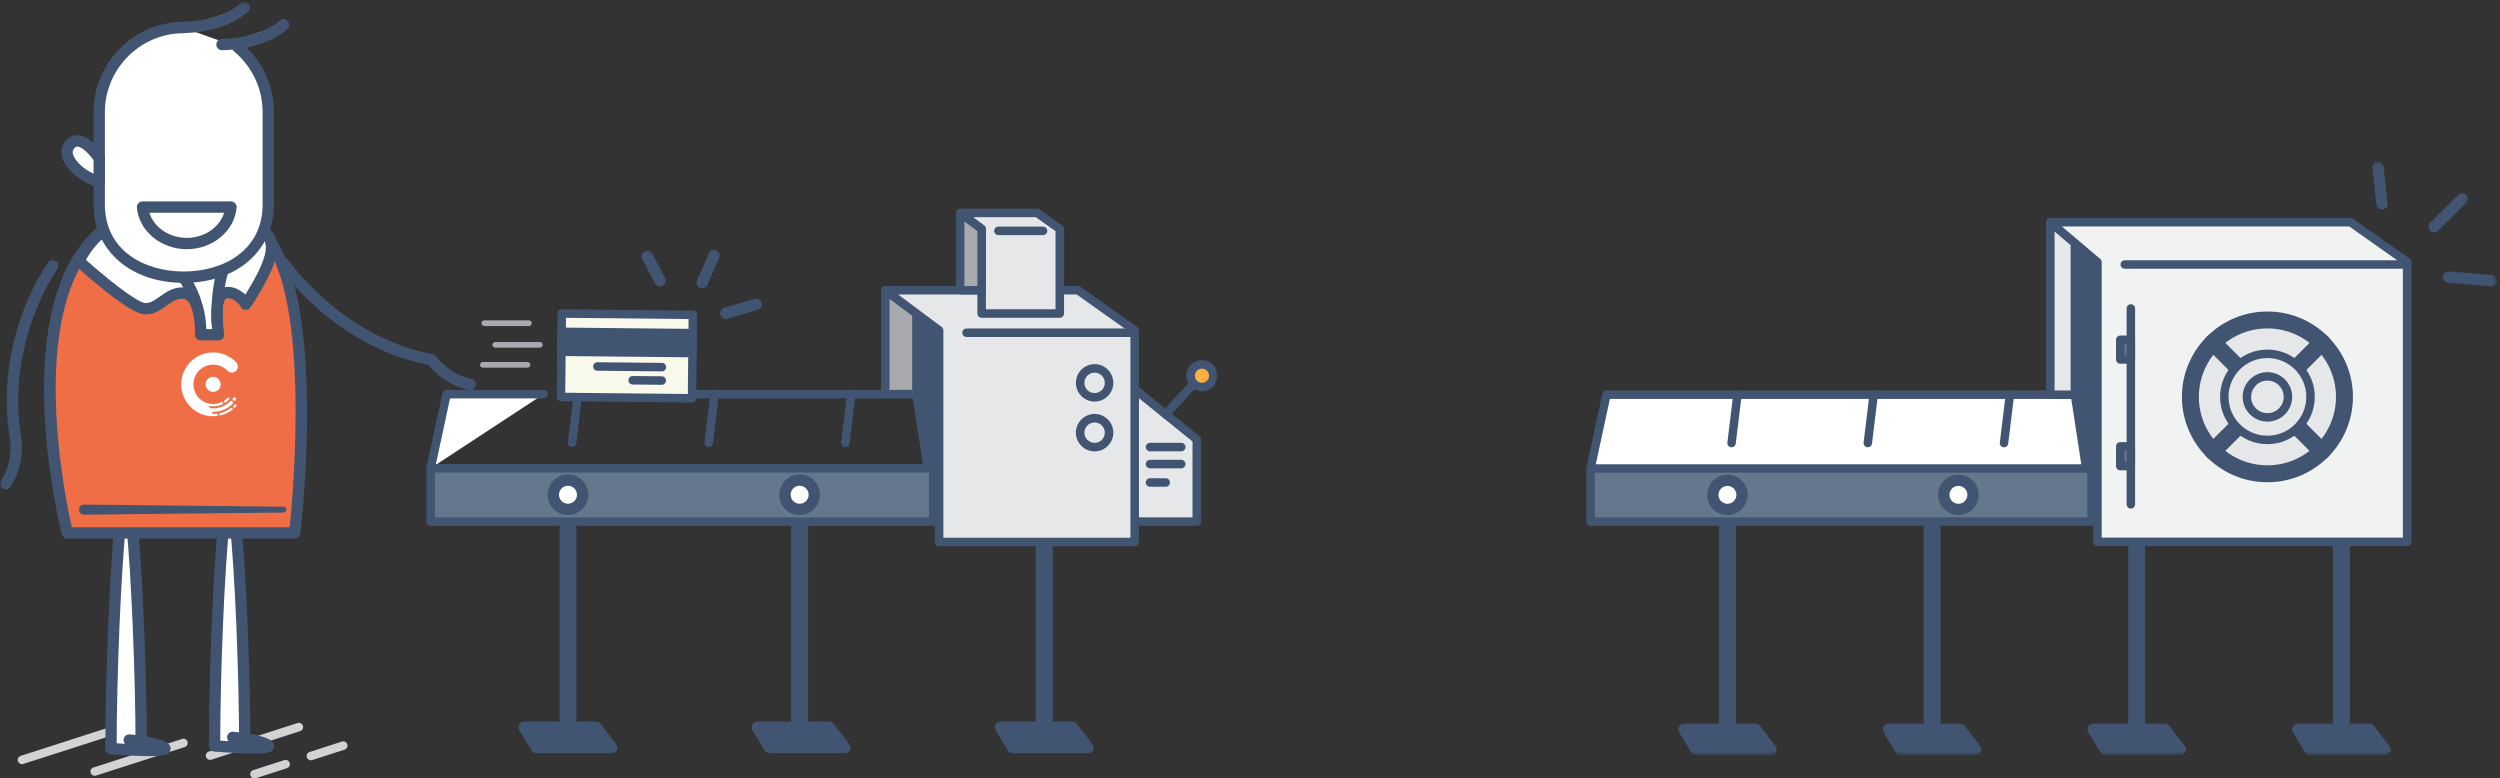
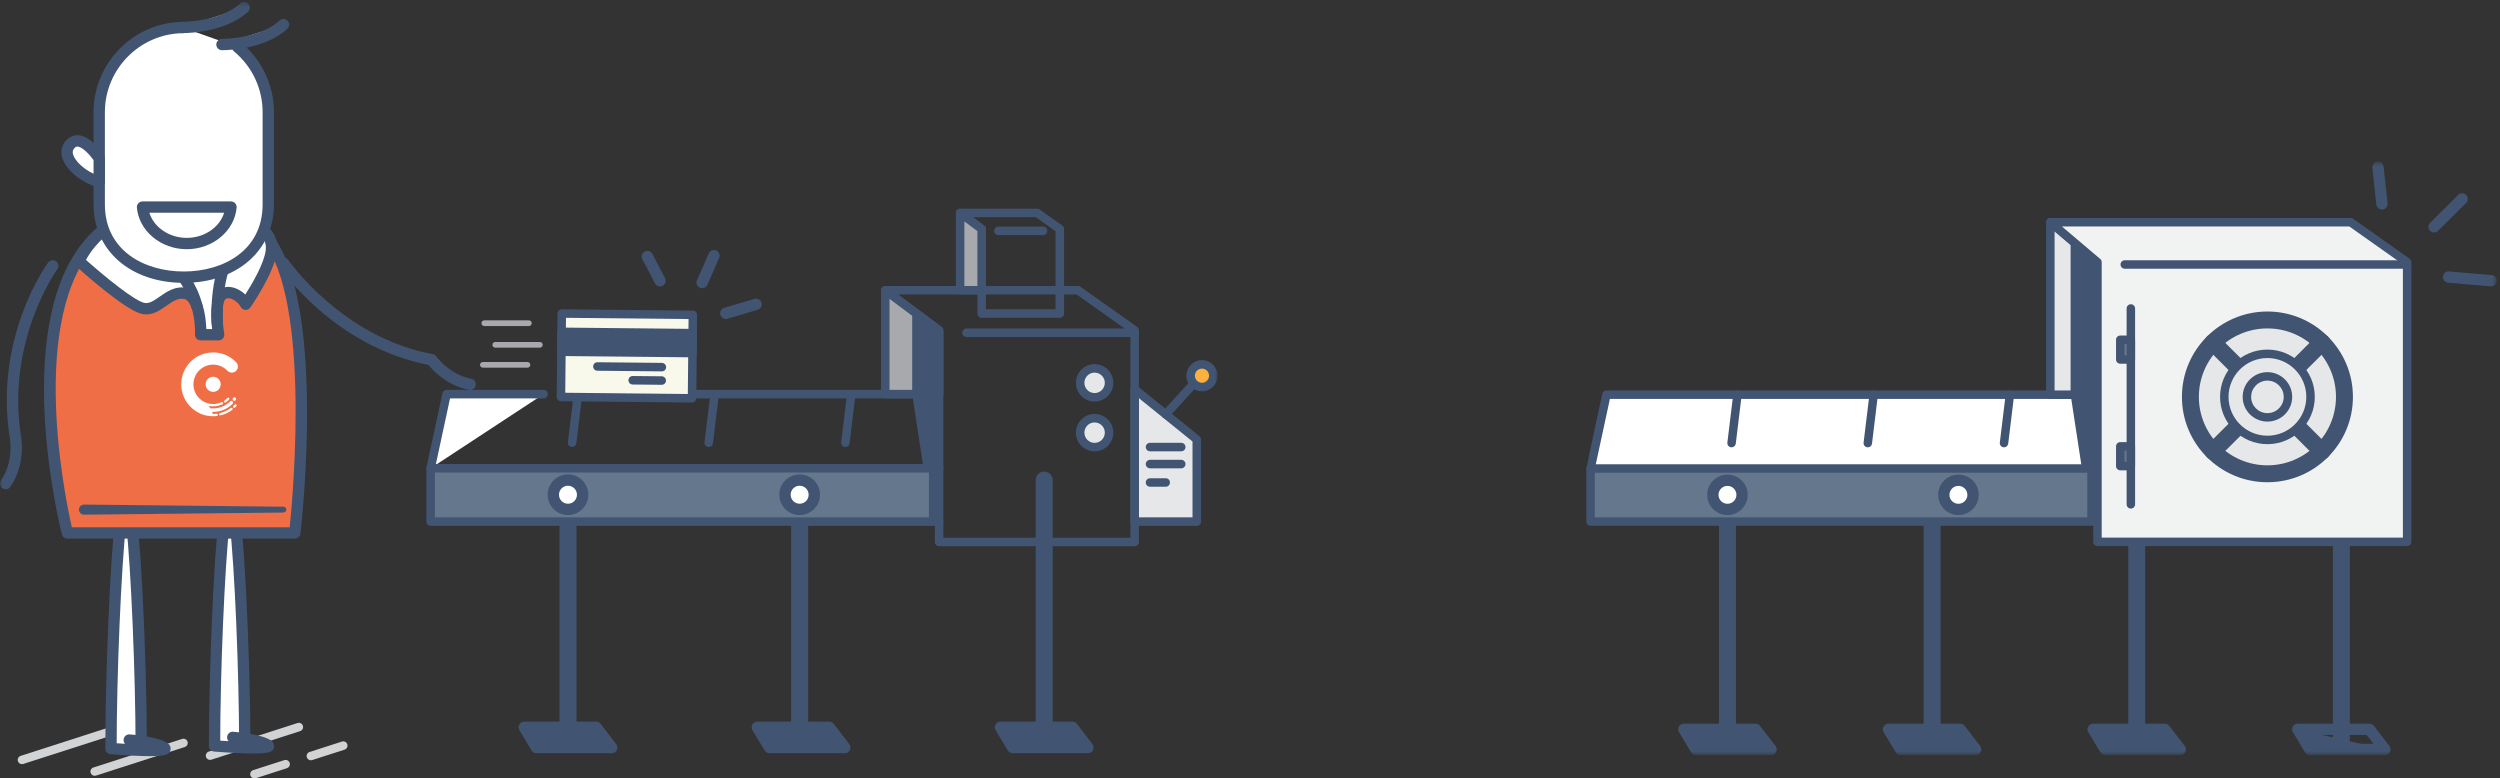
<svg xmlns="http://www.w3.org/2000/svg" xmlns:ns1="http://www.bohemiancoding.com/sketch/ns" xmlns:xlink="http://www.w3.org/1999/xlink" width="501px" height="156px" viewBox="0 0 501 156" version="1.1">
  <rect x="0" y="0" width="501" height="156" fill="#333333" stroke="none" />
  <title>Page 1 + Page 1</title>
  <desc>Created with Sketch.</desc>
  <defs>
    <path id="path-1" d="M0,0.385 L243.999,0.385 L243.999,156 L0,156 L0,0.385 Z" />
    <path id="path-3" d="M0,0.414 L182.451,0.414 L182.451,119.34 L0,119.34 L0,0.414 Z" />
    <path id="path-5" d="M0,0.414 L182.451,0.414 L182.451,119.34 L0,119.34 L0,0.414 Z" />
    <path id="path-7" d="M0,0.414 L182.451,0.414 L182.451,119.34 L0,119.34 L0,0.414 Z" />
    <path id="path-9" d="M0,0.414 L182.451,0.414 L182.451,119.34 L0,119.34 L0,0.414 Z" />
    <path id="path-11" d="M0,0.414 L182.451,0.414 L182.451,119.34 L0,119.34" />
    <path id="path-13" d="M0,0.414 L182.451,0.414 L182.451,119.34 L0,119.34 L0,0.414 Z" />
  </defs>
  <g id="option2" stroke="none" stroke-width="1" fill="none" fill-rule="evenodd" ns1:type="MSPage">
    <g id="howitworks2" ns1:type="MSArtboardGroup" transform="translate(-142, -451)">
      <g id="Page-1-+-Page-1" ns1:type="MSLayerGroup" transform="translate(142, 451)">
        <g id="Page-1">
          <path d="M4.405,153.136 C4.045,153.136 3.711,152.906 3.594,152.544 C3.45,152.096 3.696,151.617 4.144,151.473 L21.943,145.744 C22.39,145.6 22.87,145.846 23.014,146.295 C23.158,146.743 22.912,147.222 22.464,147.367 L4.666,153.095 C4.579,153.123 4.492,153.136 4.405,153.136" id="Fill-1" fill="#D1D3D4" ns1:type="MSShapeGroup" />
          <path d="M18.974,155.471 C18.614,155.471 18.28,155.241 18.163,154.879 C18.019,154.431 18.265,153.952 18.714,153.807 L36.51,148.079 C36.958,147.933 37.437,148.181 37.583,148.63 C37.727,149.077 37.48,149.557 37.032,149.701 L19.235,155.43 C19.148,155.458 19.061,155.471 18.974,155.471" id="Fill-3" fill="#D1D3D4" ns1:type="MSShapeGroup" />
          <path d="M42.093,152.284 C41.732,152.284 41.398,152.054 41.282,151.692 C41.138,151.244 41.384,150.765 41.832,150.62 L59.63,144.892 C60.079,144.746 60.556,144.994 60.702,145.443 C60.846,145.89 60.6,146.37 60.151,146.514 L42.353,152.243 C42.267,152.27 42.179,152.284 42.093,152.284" id="Fill-5" fill="#D1D3D4" ns1:type="MSShapeGroup" />
          <path d="M50.991,156 C50.631,156 50.297,155.771 50.18,155.409 C50.036,154.96 50.282,154.481 50.731,154.337 L56.977,152.326 C57.424,152.182 57.903,152.428 58.048,152.877 C58.193,153.324 57.946,153.804 57.499,153.948 L51.252,155.959 C51.165,155.987 51.078,156 50.991,156" id="Fill-7" fill="#D1D3D4" ns1:type="MSShapeGroup" />
          <path d="M62.301,152.36 C61.941,152.36 61.607,152.131 61.491,151.769 C61.346,151.322 61.592,150.841 62.041,150.697 L68.529,148.609 C68.972,148.461 69.455,148.709 69.6,149.159 C69.744,149.607 69.498,150.087 69.05,150.231 L62.562,152.319 C62.475,152.347 62.388,152.36 62.301,152.36" id="Fill-9" fill="#D1D3D4" ns1:type="MSShapeGroup" />
          <path d="M151.521,60.984 L145.459,62.786" id="Fill-11" fill="#EDEBF4" ns1:type="MSShapeGroup" />
          <path d="M145.459,63.922 C144.969,63.922 144.518,63.602 144.37,63.109 C144.192,62.506 144.534,61.874 145.136,61.695 L151.197,59.895 C151.807,59.712 152.43,60.061 152.61,60.66 C152.789,61.263 152.446,61.895 151.845,62.074 L145.783,63.875 C145.675,63.907 145.566,63.922 145.459,63.922" id="Fill-13" fill="#415572" ns1:type="MSShapeGroup" />
          <path d="M143.08,51.23 L140.72,56.621" id="Fill-15" fill="#EDEBF4" ns1:type="MSShapeGroup" />
          <path d="M140.718,57.757 C140.567,57.757 140.412,57.727 140.264,57.662 C139.689,57.41 139.427,56.739 139.679,56.165 L142.039,50.774 C142.289,50.198 142.955,49.932 143.536,50.19 C144.11,50.441 144.372,51.112 144.121,51.686 L141.76,57.077 C141.574,57.503 141.156,57.757 140.718,57.757" id="Fill-17" fill="#415572" ns1:type="MSShapeGroup" />
          <path d="M129.734,51.413 L132.265,56.262" id="Fill-19" fill="#EDEBF4" ns1:type="MSShapeGroup" />
          <path d="M132.267,57.398 C131.857,57.398 131.461,57.176 131.258,56.788 L128.727,51.939 C128.438,51.383 128.653,50.697 129.208,50.405 C129.763,50.116 130.45,50.33 130.741,50.887 L133.273,55.735 C133.562,56.291 133.347,56.978 132.791,57.269 C132.624,57.357 132.444,57.398 132.267,57.398" id="Fill-21" fill="#415572" ns1:type="MSShapeGroup" />
          <path d="M105.06,145.751 L107.497,149.805 L122.584,149.805 L119.469,145.751 L105.06,145.751 Z" id="Fill-23" fill="#415572" ns1:type="MSShapeGroup" />
          <path d="M108.14,148.668 L120.278,148.668 L118.91,146.887 L107.07,146.887 L108.14,148.668 Z M122.584,150.941 L107.498,150.941 C107.1,150.941 106.73,150.732 106.524,150.391 L104.087,146.337 C103.876,145.985 103.871,145.548 104.072,145.192 C104.273,144.836 104.651,144.614 105.061,144.614 L119.469,144.614 C119.822,144.614 120.155,144.779 120.37,145.059 L123.485,149.112 C123.749,149.455 123.794,149.919 123.603,150.307 C123.411,150.695 123.016,150.941 122.584,150.941 L122.584,150.941 Z" id="Fill-25" fill="#415572" ns1:type="MSShapeGroup" />
          <path d="M227.386,78.011 L239.834,88.073 L239.834,104.527 L227.386,104.527 L227.386,78.011 Z" id="Fill-27" fill="#E6E7E8" ns1:type="MSShapeGroup" />
          <path d="M228.238,103.675 L238.981,103.675 L238.981,88.48 L228.238,79.796 L228.238,103.675 Z M239.833,105.379 L227.386,105.379 C226.916,105.379 226.534,104.998 226.534,104.527 L226.534,78.011 C226.534,77.683 226.723,77.384 227.019,77.242 C227.314,77.102 227.666,77.141 227.922,77.349 L240.369,87.41 C240.569,87.571 240.685,87.816 240.685,88.073 L240.685,104.527 C240.685,104.998 240.304,105.379 239.833,105.379 L239.833,105.379 Z" id="Fill-29" fill="#415572" ns1:type="MSShapeGroup" />
-           <path d="M160.249,96.206 L160.249,148.402" id="Fill-31" fill="#FFFFFF" ns1:type="MSShapeGroup" />
          <path d="M160.249,150.106 C159.309,150.106 158.546,149.343 158.546,148.402 L158.546,96.207 C158.546,95.266 159.309,94.503 160.249,94.503 C161.19,94.503 161.953,95.266 161.953,96.207 L161.953,148.402 C161.953,149.343 161.19,150.106 160.249,150.106" id="Fill-33" fill="#415572" ns1:type="MSShapeGroup" />
          <path d="M209.259,96.206 L209.259,148.402" id="Fill-35" fill="#FFFFFF" ns1:type="MSShapeGroup" />
          <path d="M209.258,150.106 C208.318,150.106 207.555,149.343 207.555,148.402 L207.555,96.207 C207.555,95.266 208.318,94.503 209.258,94.503 C210.199,94.503 210.962,95.266 210.962,96.207 L210.962,148.402 C210.962,149.343 210.199,150.106 209.258,150.106" id="Fill-37" fill="#415572" ns1:type="MSShapeGroup" />
          <path d="M186.158,78.982 L121.321,78.982" id="Fill-39" fill="#FFFFFF" ns1:type="MSShapeGroup" />
          <path d="M186.158,79.833 L121.322,79.833 C120.851,79.833 120.47,79.451 120.47,78.981 C120.47,78.511 120.851,78.129 121.322,78.129 L186.158,78.129 C186.628,78.129 187.009,78.511 187.009,78.981 C187.009,79.451 186.628,79.833 186.158,79.833" id="Fill-41" fill="#415572" ns1:type="MSShapeGroup" />
          <path d="M86.302,93.839 L89.5,78.982 L108.939,78.982" id="Fill-43" fill="#FFFFFF" ns1:type="MSShapeGroup" />
          <path d="M86.303,94.691 C86.243,94.691 86.183,94.685 86.122,94.672 C85.663,94.572 85.37,94.12 85.468,93.659 L88.668,78.801 C88.752,78.409 89.099,78.129 89.501,78.129 L108.939,78.129 C109.409,78.129 109.791,78.511 109.791,78.981 C109.791,79.451 109.409,79.834 108.939,79.834 L90.189,79.834 L87.135,94.018 C87.049,94.418 86.696,94.691 86.303,94.691" id="Fill-45" fill="#415572" ns1:type="MSShapeGroup" />
          <path d="M113.822,96.206 L113.822,148.402" id="Fill-47" fill="#FFFFFF" ns1:type="MSShapeGroup" />
          <path d="M113.823,150.106 C112.882,150.106 112.119,149.343 112.119,148.402 L112.119,96.207 C112.119,95.266 112.882,94.503 113.823,94.503 C114.763,94.503 115.526,95.266 115.526,96.207 L115.526,148.402 C115.526,149.343 114.763,150.106 113.823,150.106" id="Fill-49" fill="#415572" ns1:type="MSShapeGroup" />
          <path d="M188.197,93.839 L86.302,93.839 L86.302,104.527 L188.197,104.527" id="Fill-51" fill="#65778C" ns1:type="MSShapeGroup" />
          <path d="M188.198,105.379 L86.302,105.379 C85.832,105.379 85.45,104.997 85.45,104.527 L85.45,93.839 C85.45,93.368 85.832,92.987 86.302,92.987 L188.198,92.987 C188.668,92.987 189.049,93.368 189.049,93.839 C189.049,94.309 188.668,94.691 188.198,94.691 L87.154,94.691 L87.154,103.675 L188.198,103.675 C188.668,103.675 189.049,104.057 189.049,104.527 C189.049,104.997 188.668,105.379 188.198,105.379" id="Fill-53" fill="#415572" ns1:type="MSShapeGroup" />
          <path d="M115.829,78.982 L114.649,88.726" id="Fill-55" fill="#FFFFFF" ns1:type="MSShapeGroup" />
          <path d="M114.65,89.578 C114.616,89.578 114.582,89.575 114.547,89.571 C114.08,89.514 113.747,89.09 113.804,88.624 L114.985,78.879 C115.041,78.411 115.475,78.072 115.932,78.135 C116.398,78.192 116.732,78.616 116.675,79.083 L115.495,88.827 C115.443,89.26 115.075,89.578 114.65,89.578" id="Fill-57" fill="#415572" ns1:type="MSShapeGroup" />
          <path d="M143.213,78.982 L142.032,88.726" id="Fill-59" fill="#FFFFFF" ns1:type="MSShapeGroup" />
          <path d="M142.033,89.578 C141.998,89.578 141.964,89.575 141.93,89.571 C141.462,89.514 141.13,89.09 141.187,88.624 L142.368,78.879 C142.424,78.411 142.851,78.072 143.315,78.135 C143.784,78.192 144.115,78.616 144.059,79.083 L142.877,88.827 C142.825,89.26 142.458,89.578 142.033,89.578" id="Fill-61" fill="#415572" ns1:type="MSShapeGroup" />
          <path d="M170.596,78.982 L169.416,88.726" id="Fill-63" fill="#FFFFFF" ns1:type="MSShapeGroup" />
          <path d="M169.416,89.578 C169.382,89.578 169.348,89.575 169.313,89.571 C168.846,89.514 168.513,89.09 168.57,88.624 L169.751,78.879 C169.806,78.411 170.243,78.072 170.698,78.135 C171.164,78.192 171.498,78.616 171.441,79.083 L170.261,88.827 C170.209,89.26 169.841,89.578 169.416,89.578" id="Fill-65" fill="#415572" ns1:type="MSShapeGroup" />
          <path d="M177.406,58.16 L177.406,78.981 L188.197,78.981 L188.197,66.205 L177.406,58.16 Z" id="Fill-67" fill="#A7A9AC" ns1:type="MSShapeGroup" />
          <path d="M178.259,78.129 L187.345,78.129 L187.345,66.633 L178.259,59.858 L178.259,78.129 Z M188.198,79.833 L177.407,79.833 C176.936,79.833 176.555,79.452 176.555,78.981 L176.555,58.16 C176.555,57.838 176.737,57.543 177.025,57.399 C177.309,57.255 177.658,57.283 177.915,57.477 L188.707,65.522 C188.922,65.683 189.05,65.936 189.05,66.206 L189.05,78.981 C189.05,79.452 188.668,79.833 188.198,79.833 L188.198,79.833 Z" id="Fill-69" fill="#415572" ns1:type="MSShapeGroup" />
-           <path d="M188.197,108.611 L188.197,66.205 L177.406,58.16 L216.027,58.16 L227.386,66.205 L227.386,108.611 L188.197,108.611 Z" id="Fill-71" fill="#E6E7E8" ns1:type="MSShapeGroup" />
          <path d="M189.05,107.759 L226.534,107.759 L226.534,66.646 L215.757,59.012 L179.976,59.012 L188.706,65.521 C188.922,65.683 189.05,65.935 189.05,66.205 L189.05,107.759 Z M227.386,109.463 L188.198,109.463 C187.727,109.463 187.346,109.082 187.346,108.611 L187.346,66.633 L176.897,58.844 C176.603,58.624 176.483,58.24 176.598,57.891 C176.713,57.543 177.039,57.308 177.407,57.308 L216.027,57.308 C216.204,57.308 216.375,57.362 216.52,57.464 L227.878,65.51 C228.104,65.669 228.238,65.929 228.238,66.205 L228.238,108.611 C228.238,109.082 227.856,109.463 227.386,109.463 L227.386,109.463 Z" id="Fill-73" fill="#415572" ns1:type="MSShapeGroup" />
-           <path d="M196.722,62.831 L196.722,45.885 L192.41,42.671 L207.843,42.671 L212.382,45.885 L212.382,62.831 L196.722,62.831 Z" id="Fill-75" fill="#E6E7E8" ns1:type="MSShapeGroup" />
          <path d="M197.574,61.979 L211.53,61.979 L211.53,46.327 L207.572,43.522 L194.977,43.522 L197.231,45.203 C197.447,45.364 197.574,45.616 197.574,45.886 L197.574,61.979 Z M212.382,63.683 L196.723,63.683 C196.252,63.683 195.871,63.301 195.871,62.831 L195.871,46.313 L191.9,43.354 C191.606,43.134 191.486,42.75 191.601,42.402 C191.716,42.053 192.042,41.818 192.409,41.818 L207.843,41.818 C208.019,41.818 208.191,41.872 208.336,41.975 L212.875,45.19 C213.1,45.35 213.234,45.61 213.234,45.886 L213.234,62.831 C213.234,63.301 212.853,63.683 212.382,63.683 L212.382,63.683 Z" id="Fill-77" fill="#415572" ns1:type="MSShapeGroup" />
          <path d="M182.802,78.982 L182.802,62.183 L188.197,66.205 L188.197,93.839 L185.074,93.839 L182.802,78.982 Z" id="Fill-79" fill="#415572" ns1:type="MSShapeGroup" />
          <path d="M193.687,66.679 L227.385,66.679" id="Fill-81" fill="#FFFFFF" ns1:type="MSShapeGroup" />
          <path d="M227.386,67.531 L193.687,67.531 C193.217,67.531 192.836,67.149 192.836,66.679 C192.836,66.209 193.217,65.827 193.687,65.827 L227.386,65.827 C227.857,65.827 228.238,66.209 228.238,66.679 C228.238,67.149 227.857,67.531 227.386,67.531" id="Fill-83" fill="#415572" ns1:type="MSShapeGroup" />
          <mask id="mask-2" ns1:name="Clip 86" fill="white">
            <use xlink:href="#path-1" />
          </mask>
          <g id="Clip-86" />
          <path d="M186.158,104.527 L188.197,104.527 L188.197,93.839 L186.158,93.839 L186.158,104.527 Z" id="Fill-85" fill="#415572" ns1:type="MSShapeGroup" mask="url(#mask-2)" />
          <path d="M192.41,42.671 L192.41,58.16 L196.722,58.16 L196.722,45.885 L192.41,42.671 Z" id="Fill-87" fill="#A7A9AC" ns1:type="MSShapeGroup" mask="url(#mask-2)" />
          <path d="M193.261,57.308 L195.87,57.308 L195.87,46.313 L193.261,44.368 L193.261,57.308 Z M196.723,59.012 L192.41,59.012 C191.939,59.012 191.558,58.631 191.558,58.16 L191.558,42.67 C191.558,42.349 191.739,42.053 192.028,41.909 C192.313,41.763 192.661,41.793 192.918,41.987 L197.231,45.202 C197.447,45.363 197.575,45.616 197.575,45.886 L197.575,58.16 C197.575,58.631 197.193,59.012 196.723,59.012 L196.723,59.012 Z" id="Fill-88" fill="#415572" ns1:type="MSShapeGroup" mask="url(#mask-2)" />
          <path d="M209.022,46.267 L200.078,46.267" id="Fill-89" fill="#E0C4A9" ns1:type="MSShapeGroup" mask="url(#mask-2)" />
          <path d="M209.022,47.12 L200.077,47.12 C199.607,47.12 199.225,46.738 199.225,46.268 C199.225,45.797 199.607,45.416 200.077,45.416 L209.022,45.416 C209.493,45.416 209.874,45.797 209.874,46.268 C209.874,46.738 209.493,47.12 209.022,47.12" id="Fill-90" fill="#415572" ns1:type="MSShapeGroup" mask="url(#mask-2)" />
          <path d="M116.76,99.145 C116.76,100.769 115.445,102.084 113.822,102.084 C112.2,102.084 110.884,100.769 110.884,99.145 C110.884,97.522 112.2,96.206 113.822,96.206 C115.445,96.206 116.76,97.522 116.76,99.145" id="Fill-91" fill="#FFFFFF" ns1:type="MSShapeGroup" mask="url(#mask-2)" />
          <path d="M113.823,97.343 C112.829,97.343 112.02,98.152 112.02,99.145 C112.02,100.139 112.829,100.948 113.823,100.948 C114.815,100.948 115.624,100.139 115.624,99.145 C115.624,98.152 114.815,97.343 113.823,97.343 M113.823,103.221 C111.577,103.221 109.748,101.392 109.748,99.145 C109.748,96.898 111.577,95.07 113.823,95.07 C116.069,95.07 117.896,96.898 117.896,99.145 C117.896,101.392 116.069,103.221 113.823,103.221" id="Fill-92" fill="#415572" ns1:type="MSShapeGroup" mask="url(#mask-2)" />
          <path d="M163.187,99.145 C163.187,100.769 161.871,102.084 160.249,102.084 C158.626,102.084 157.311,100.769 157.311,99.145 C157.311,97.522 158.626,96.206 160.249,96.206 C161.871,96.206 163.187,97.522 163.187,99.145" id="Fill-93" fill="#FFFFFF" ns1:type="MSShapeGroup" mask="url(#mask-2)" />
          <path d="M160.249,97.343 C159.256,97.343 158.447,98.152 158.447,99.145 C158.447,100.139 159.256,100.948 160.249,100.948 C161.242,100.948 162.051,100.139 162.051,99.145 C162.051,98.152 161.242,97.343 160.249,97.343 M160.249,103.221 C158.003,103.221 156.175,101.392 156.175,99.145 C156.175,96.898 158.003,95.07 160.249,95.07 C162.496,95.07 164.323,96.898 164.323,99.145 C164.323,101.392 162.496,103.221 160.249,103.221" id="Fill-94" fill="#415572" ns1:type="MSShapeGroup" mask="url(#mask-2)" />
          <path d="M239.834,76.203 L233.61,83.042" id="Fill-95" fill="#65778C" ns1:type="MSShapeGroup" mask="url(#mask-2)" />
          <path d="M233.609,83.894 C233.404,83.894 233.199,83.82 233.036,83.672 C232.687,83.354 232.663,82.816 232.979,82.468 L239.203,75.63 C239.52,75.281 240.061,75.258 240.407,75.573 C240.755,75.891 240.78,76.429 240.464,76.777 L234.239,83.615 C234.071,83.799 233.84,83.894 233.609,83.894" id="Fill-96" fill="#415572" ns1:type="MSShapeGroup" mask="url(#mask-2)" />
          <path d="M238.603,75.291 C238.603,76.546 239.621,77.564 240.875,77.564 C242.13,77.564 243.147,76.546 243.147,75.291 C243.147,74.036 242.13,73.018 240.875,73.018 C239.621,73.018 238.603,74.036 238.603,75.291" id="Fill-97" fill="#FBB040" ns1:type="MSShapeGroup" mask="url(#mask-2)" />
          <path d="M240.875,73.87 C240.092,73.87 239.455,74.507 239.455,75.291 C239.455,76.074 240.092,76.711 240.875,76.711 C241.658,76.711 242.295,76.074 242.295,75.291 C242.295,74.507 241.658,73.87 240.875,73.87 M240.875,78.415 C239.152,78.415 237.751,77.014 237.751,75.291 C237.751,73.567 239.152,72.166 240.875,72.166 C242.598,72.166 243.999,73.567 243.999,75.291 C243.999,77.014 242.598,78.415 240.875,78.415" id="Fill-98" fill="#415572" ns1:type="MSShapeGroup" mask="url(#mask-2)" />
          <path d="M236.722,89.59 L230.463,89.59" id="Fill-99" fill="#E6E7E8" ns1:type="MSShapeGroup" mask="url(#mask-2)" />
          <path d="M236.722,90.442 L230.462,90.442 C229.992,90.442 229.61,90.06 229.61,89.59 C229.61,89.119 229.992,88.738 230.462,88.738 L236.722,88.738 C237.192,88.738 237.574,89.119 237.574,89.59 C237.574,90.06 237.192,90.442 236.722,90.442" id="Fill-100" fill="#415572" ns1:type="MSShapeGroup" mask="url(#mask-2)" />
          <path d="M236.722,92.998 L230.463,92.998" id="Fill-101" fill="#E6E7E8" ns1:type="MSShapeGroup" mask="url(#mask-2)" />
          <path d="M236.722,93.851 L230.462,93.851 C229.992,93.851 229.61,93.469 229.61,92.999 C229.61,92.528 229.992,92.147 230.462,92.147 L236.722,92.147 C237.192,92.147 237.574,92.528 237.574,92.999 C237.574,93.469 237.192,93.851 236.722,93.851" id="Fill-102" fill="#415572" ns1:type="MSShapeGroup" mask="url(#mask-2)" />
          <path d="M233.61,96.692 L230.462,96.692" id="Fill-103" fill="#E6E7E8" ns1:type="MSShapeGroup" mask="url(#mask-2)" />
          <path d="M233.609,97.544 L230.462,97.544 C229.992,97.544 229.61,97.162 229.61,96.692 C229.61,96.221 229.992,95.84 230.462,95.84 L233.609,95.84 C234.08,95.84 234.461,96.221 234.461,96.692 C234.461,97.162 234.08,97.544 233.609,97.544" id="Fill-104" fill="#415572" ns1:type="MSShapeGroup" mask="url(#mask-2)" />
          <path d="M151.77,145.751 L154.206,149.805 L169.293,149.805 L166.178,145.751 L151.77,145.751 Z" id="Fill-105" fill="#415572" ns1:type="MSShapeGroup" mask="url(#mask-2)" />
          <path d="M154.849,148.668 L166.987,148.668 L165.619,146.887 L153.779,146.887 L154.849,148.668 Z M169.293,150.941 L154.207,150.941 C153.809,150.941 153.44,150.732 153.233,150.391 L150.796,146.337 C150.586,145.985 150.58,145.548 150.782,145.192 C150.983,144.836 151.361,144.614 151.77,144.614 L166.179,144.614 C166.531,144.614 166.864,144.779 167.08,145.059 L170.194,149.112 C170.458,149.455 170.503,149.919 170.313,150.307 C170.121,150.695 169.726,150.941 169.293,150.941 L169.293,150.941 Z" id="Fill-106" fill="#415572" ns1:type="MSShapeGroup" mask="url(#mask-2)" />
          <path d="M200.497,145.751 L202.934,149.805 L218.021,149.805 L214.905,145.751 L200.497,145.751 Z" id="Fill-107" fill="#415572" ns1:type="MSShapeGroup" mask="url(#mask-2)" />
          <path d="M203.577,148.668 L215.714,148.668 L214.346,146.887 L202.507,146.887 L203.577,148.668 Z M218.02,150.941 L202.934,150.941 C202.536,150.941 202.167,150.732 201.96,150.391 L199.524,146.337 C199.313,145.985 199.307,145.548 199.509,145.192 C199.71,144.836 200.088,144.614 200.497,144.614 L214.906,144.614 C215.258,144.614 215.591,144.779 215.807,145.059 L218.921,149.112 C219.185,149.455 219.23,149.919 219.04,150.307 C218.848,150.695 218.453,150.941 218.02,150.941 L218.02,150.941 Z" id="Fill-108" fill="#415572" ns1:type="MSShapeGroup" mask="url(#mask-2)" />
          <path d="M222.258,76.723 C222.258,78.324 220.96,79.622 219.36,79.622 C217.759,79.622 216.461,78.324 216.461,76.723 C216.461,75.121 217.759,73.823 219.36,73.823 C220.96,73.823 222.258,75.121 222.258,76.723" id="Fill-109" fill="#E6E7E8" ns1:type="MSShapeGroup" mask="url(#mask-2)" />
          <path d="M219.359,74.676 C218.231,74.676 217.313,75.594 217.313,76.723 C217.313,77.852 218.231,78.77 219.359,78.77 C220.488,78.77 221.406,77.852 221.406,76.723 C221.406,75.594 220.488,74.676 219.359,74.676 M219.359,80.475 C217.292,80.475 215.609,78.791 215.609,76.723 C215.609,74.655 217.292,72.971 219.359,72.971 C221.427,72.971 223.11,74.655 223.11,76.723 C223.11,78.791 221.427,80.475 219.359,80.475" id="Fill-110" fill="#415572" ns1:type="MSShapeGroup" mask="url(#mask-2)" />
          <path d="M222.258,86.704 C222.258,88.305 220.96,89.603 219.36,89.603 C217.759,89.603 216.461,88.305 216.461,86.704 C216.461,85.102 217.759,83.804 219.36,83.804 C220.96,83.804 222.258,85.102 222.258,86.704" id="Fill-111" fill="#E6E7E8" ns1:type="MSShapeGroup" mask="url(#mask-2)" />
          <path d="M219.359,84.656 C218.231,84.656 217.313,85.575 217.313,86.703 C217.313,87.832 218.231,88.751 219.359,88.751 C220.488,88.751 221.406,87.832 221.406,86.703 C221.406,85.575 220.488,84.656 219.359,84.656 M219.359,90.455 C217.292,90.455 215.609,88.772 215.609,86.703 C215.609,84.635 217.292,82.952 219.359,82.952 C221.427,82.952 223.11,84.635 223.11,86.703 C223.11,88.772 221.427,90.455 219.359,90.455" id="Fill-112" fill="#415572" ns1:type="MSShapeGroup" mask="url(#mask-2)" />
          <path d="M138.681,79.815 L112.415,79.551 L112.583,62.831 L138.85,63.095 L138.681,79.815 Z" id="Fill-113" fill="#F9F9EB" ns1:type="MSShapeGroup" mask="url(#mask-2)" />
          <path d="M113.276,78.707 L137.839,78.955 L137.988,63.938 L113.426,63.692 L113.276,78.707 Z M138.681,80.668 L138.673,80.668 L112.406,80.403 C111.936,80.398 111.559,80.012 111.563,79.542 L111.73,62.822 C111.733,62.597 111.825,62.38 111.986,62.222 C112.148,62.064 112.4,61.987 112.591,61.978 L138.858,62.242 C139.329,62.247 139.706,62.634 139.701,63.104 L139.534,79.825 C139.531,80.05 139.44,80.266 139.279,80.424 C139.119,80.58 138.905,80.668 138.681,80.668 L138.681,80.668 Z" id="Fill-114" fill="#415572" ns1:type="MSShapeGroup" mask="url(#mask-2)" />
          <path d="M112.546,66.497 L138.813,66.762 L138.772,70.759 L112.506,70.494 L112.546,66.497 Z" id="Fill-115" fill="#415572" ns1:type="MSShapeGroup" mask="url(#mask-2)" />
          <path d="M113.367,69.651 L137.93,69.897 L137.952,67.605 L113.389,67.358 L113.367,69.651 Z M138.772,71.61 L138.764,71.61 L112.497,71.347 C112.027,71.342 111.65,70.956 111.654,70.486 L111.694,66.489 C111.697,66.263 111.788,66.047 111.95,65.889 C112.113,65.73 112.325,65.684 112.555,65.645 L138.822,65.909 C139.292,65.913 139.669,66.299 139.664,66.77 L139.625,70.767 C139.622,70.993 139.531,71.209 139.37,71.366 C139.21,71.523 138.996,71.61 138.772,71.61 L138.772,71.61 Z" id="Fill-116" fill="#415572" ns1:type="MSShapeGroup" mask="url(#mask-2)" />
          <path d="M119.718,73.444 L132.639,73.574" id="Fill-117" fill="#FFFFFF" ns1:type="MSShapeGroup" mask="url(#mask-2)" />
          <path d="M132.638,74.426 L132.629,74.426 L119.71,74.296 C119.239,74.291 118.862,73.905 118.867,73.435 C118.871,72.968 119.252,72.591 119.719,72.591 L119.728,72.591 L132.647,72.722 C133.117,72.726 133.495,73.112 133.49,73.583 C133.486,74.049 133.106,74.426 132.638,74.426" id="Fill-118" fill="#415572" ns1:type="MSShapeGroup" mask="url(#mask-2)" />
          <path d="M126.79,76.203 C129.794,76.234 132.612,76.262 132.612,76.262" id="Fill-119" fill="#FFFFFF" ns1:type="MSShapeGroup" mask="url(#mask-2)" />
          <path d="M132.612,77.115 L132.603,77.115 L126.782,77.056 C126.311,77.052 125.934,76.665 125.938,76.195 C125.943,75.727 126.324,75.352 126.791,75.352 L126.799,75.352 L132.621,75.41 C133.091,75.415 133.468,75.801 133.464,76.272 C133.459,76.738 133.079,77.115 132.612,77.115" id="Fill-120" fill="#415572" ns1:type="MSShapeGroup" mask="url(#mask-2)" />
          <path d="M105.991,65.338 L97.046,65.338 C96.733,65.338 96.478,65.083 96.478,64.77 C96.478,64.456 96.733,64.201 97.046,64.201 L105.991,64.201 C106.305,64.201 106.559,64.456 106.559,64.77 C106.559,65.083 106.305,65.338 105.991,65.338" id="Fill-121" fill="#A7A9AC" ns1:type="MSShapeGroup" mask="url(#mask-2)" />
          <path d="M108.192,69.67 L99.247,69.67 C98.933,69.67 98.679,69.415 98.679,69.102 C98.679,68.788 98.933,68.533 99.247,68.533 L108.192,68.533 C108.506,68.533 108.76,68.788 108.76,69.102 C108.76,69.415 108.506,69.67 108.192,69.67" id="Fill-122" fill="#A7A9AC" ns1:type="MSShapeGroup" mask="url(#mask-2)" />
          <path d="M105.707,73.682 L96.763,73.682 C96.449,73.682 96.194,73.428 96.194,73.115 C96.194,72.8 96.449,72.546 96.763,72.546 L105.707,72.546 C106.021,72.546 106.275,72.8 106.275,73.115 C106.275,73.428 106.021,73.682 105.707,73.682" id="Fill-123" fill="#A7A9AC" ns1:type="MSShapeGroup" mask="url(#mask-2)" />
          <path d="M35.996,59.774 C49.561,59.774 50.2,48.753 50.2,48.753 C47.173,52.033 41.931,53.237 35.996,53.237 C29.988,53.237 24.69,52.005 21.682,48.633 C21.27,48.172 20.623,47.96 20.051,48.192 C20.051,48.192 24.004,59.774 35.996,59.774" id="Fill-124" fill="#FFFFFF" ns1:type="MSShapeGroup" mask="url(#mask-2)" />
          <path d="M22.792,51.129 C24.821,54.313 28.887,58.637 35.996,58.637 C43.994,58.637 47.104,54.635 48.31,51.704 C45.314,53.477 41.191,54.373 35.996,54.373 C30.266,54.373 25.84,53.283 22.792,51.129 M35.996,60.91 C23.339,60.91 19.019,48.683 18.976,48.56 C18.782,47.99 19.065,47.367 19.623,47.141 C20.611,46.742 21.778,47.034 22.53,47.877 C25.03,50.679 29.561,52.1 35.996,52.1 C42.346,52.1 46.845,50.715 49.366,47.982 C49.691,47.631 50.207,47.522 50.644,47.708 C51.086,47.895 51.362,48.341 51.334,48.819 C51.327,48.94 50.464,60.91 35.996,60.91" id="Fill-125" fill="#415572" ns1:type="MSShapeGroup" mask="url(#mask-2)" />
          <path d="M22.244,149.65 C22.244,133.084 23.6,99.834 25.272,99.834 C26.944,99.834 28.299,133.084 28.299,149.65" id="Fill-126" fill="#FFFFFF" ns1:type="MSShapeGroup" mask="url(#mask-2)" />
          <path d="M28.3,150.787 C27.672,150.787 27.164,150.278 27.164,149.65 C27.164,135.38 26.271,114.071 25.272,104.903 C24.272,114.071 23.38,135.38 23.38,149.65 C23.38,150.278 22.872,150.787 22.245,150.787 C21.617,150.787 21.109,150.278 21.109,149.65 C21.109,141.07 21.466,128.54 21.997,118.47 C23.039,98.698 23.976,98.698 25.272,98.698 C26.567,98.698 27.504,98.698 28.547,118.47 C29.079,128.538 29.436,141.069 29.436,149.65 C29.436,150.278 28.928,150.787 28.3,150.787" id="Fill-127" fill="#415572" ns1:type="MSShapeGroup" mask="url(#mask-2)" />
          <path d="M42.995,149.341 C42.995,132.774 44.35,99.834 46.022,99.834 C47.695,99.834 49.049,132.774 49.049,149.341" id="Fill-128" fill="#FFFFFF" ns1:type="MSShapeGroup" mask="url(#mask-2)" />
          <path d="M49.05,150.477 C48.422,150.477 47.914,149.969 47.914,149.341 C47.914,134.788 47.033,113.732 46.022,104.757 C45.012,113.733 44.131,134.788 44.131,149.341 C44.131,149.969 43.623,150.477 42.995,150.477 C42.367,150.477 41.859,149.969 41.859,149.341 C41.859,140.779 42.216,128.31 42.747,118.315 C43.79,98.698 44.726,98.698 46.022,98.698 C47.317,98.698 48.254,98.698 49.297,118.315 C49.829,128.309 50.186,140.777 50.186,149.341 C50.186,149.969 49.678,150.477 49.05,150.477" id="Fill-129" fill="#415572" ns1:type="MSShapeGroup" mask="url(#mask-2)" />
          <path d="M51.261,45.345 C48.412,49.344 43.151,53.535 36.676,53.535 C30.209,53.535 24.501,49.332 21.649,45.345 L21.648,45.345 C1.621,59.696 13.498,106.797 13.498,106.797 L59.077,106.797 C59.077,106.797 65.098,55.302 51.261,45.345" id="Fill-130" fill="#F06E46" ns1:type="MSShapeGroup" mask="url(#mask-2)" />
          <path d="M14.397,105.661 L58.056,105.661 C58.775,98.645 62.511,57.082 51.456,46.968 C48.331,50.853 43.033,54.672 36.676,54.672 C30.423,54.672 24.694,50.923 21.436,46.935 C4.874,60.31 12.962,99.363 14.397,105.661 M59.077,107.934 L13.498,107.934 C12.977,107.934 12.524,107.58 12.396,107.075 C11.904,105.122 0.565,59.055 20.986,44.422 C21.232,44.246 21.543,44.178 21.833,44.224 C22.13,44.274 22.396,44.439 22.572,44.684 C25.32,48.524 30.747,52.399 36.676,52.399 C42.695,52.399 47.679,48.415 50.336,44.686 C50.511,44.44 50.777,44.274 51.076,44.224 C51.374,44.179 51.68,44.247 51.924,44.423 C66.14,54.652 60.454,104.8 60.205,106.929 C60.138,107.502 59.654,107.934 59.077,107.934" id="Fill-131" fill="#415572" ns1:type="MSShapeGroup" mask="url(#mask-2)" />
          <path d="M20.784,46.121 C20.784,46.121 17.551,48.58 15.829,52.351 C15.829,52.351 25.48,61.118 28.679,61.805 C31.694,62.454 33.684,58.189 37.098,58.791 C40.482,59.387 40.205,67.08 40.205,67.08 L43.812,67.08 C43.812,67.08 42.856,61.12 44.182,59.387 C45.518,57.641 48.371,59.214 49.236,60.973 C49.236,60.973 53.822,54.396 54.367,50.374 C54.912,46.352 51.154,45.345 51.154,45.345 C51.154,45.345 46.115,53.872 39.835,54.217 C29.752,54.773 27.794,53.134 20.784,46.121" id="Fill-132" fill="#FFFFFF" ns1:type="MSShapeGroup" mask="url(#mask-2)" />
          <path d="M41.341,65.943 L42.513,65.943 C42.282,63.884 42.085,60.259 43.281,58.696 C43.954,57.818 44.957,57.395 46.104,57.509 C47.163,57.613 48.297,58.198 49.164,59.021 C50.479,56.959 52.878,52.901 53.241,50.223 C53.514,48.213 52.404,47.213 51.599,46.76 C50.084,49.022 45.541,55.042 39.896,55.351 C29.805,55.909 27.309,54.209 20.727,47.668 C19.833,48.49 18.32,50.055 17.231,52.084 C20.958,55.41 26.925,60.266 28.918,60.695 C29.908,60.908 30.885,60.228 32.008,59.439 C33.381,58.478 35.084,57.273 37.297,57.672 C40.718,58.275 41.271,63.495 41.341,65.943 M43.812,68.216 L40.205,68.216 C39.896,68.216 39.601,68.091 39.388,67.869 C39.173,67.647 39.059,67.347 39.07,67.04 C39.164,64.336 38.54,60.199 36.901,59.909 C35.612,59.69 34.551,60.435 33.311,61.302 C31.949,62.257 30.402,63.337 28.441,62.916 C25.041,62.186 16.077,54.111 15.066,53.192 C14.7,52.859 14.591,52.329 14.796,51.879 C16.616,47.895 19.956,45.324 20.097,45.217 C20.55,44.873 21.189,44.916 21.588,45.318 C28.578,52.31 30.195,53.608 39.772,53.084 C45.382,52.775 50.13,44.847 50.177,44.768 C50.436,44.329 50.952,44.112 51.448,44.248 C53.082,44.685 56.031,46.561 55.493,50.528 C54.917,54.773 50.361,61.346 50.168,61.623 C49.939,61.953 49.556,62.133 49.15,62.106 C48.75,62.076 48.395,61.835 48.217,61.475 C47.811,60.649 46.72,59.853 45.881,59.77 C45.428,59.731 45.213,59.911 45.085,60.078 C44.45,60.906 44.512,64.264 44.934,66.9 C44.986,67.228 44.893,67.564 44.676,67.817 C44.461,68.07 44.145,68.216 43.812,68.216" id="Fill-133" fill="#415572" ns1:type="MSShapeGroup" mask="url(#mask-2)" />
          <path d="M35.741,54.305 C35.741,54.305 38.348,56.959 39.461,61.372" id="Fill-134" fill="#FFFFFF" ns1:type="MSShapeGroup" mask="url(#mask-2)" />
          <path d="M39.46,62.508 C38.952,62.508 38.49,62.165 38.36,61.65 C37.334,57.582 34.955,55.126 34.931,55.102 C34.491,54.654 34.497,53.934 34.944,53.495 C35.393,53.054 36.111,53.06 36.551,53.508 C36.666,53.626 39.387,56.434 40.563,61.093 C40.716,61.702 40.347,62.319 39.74,62.473 C39.647,62.497 39.553,62.508 39.46,62.508" id="Fill-135" fill="#415572" ns1:type="MSShapeGroup" mask="url(#mask-2)" />
          <path d="M43.561,64.864 C43.561,64.864 42.98,57.549 45.518,51.792" id="Fill-136" fill="#FFFFFF" ns1:type="MSShapeGroup" mask="url(#mask-2)" />
          <path d="M43.56,66 C42.973,66 42.476,65.549 42.428,64.954 C42.404,64.644 41.854,57.285 44.479,51.333 C44.734,50.761 45.404,50.5 45.976,50.752 C46.551,51.005 46.81,51.676 46.558,52.25 C44.161,57.682 44.689,64.703 44.694,64.774 C44.744,65.399 44.277,65.947 43.651,65.997 C43.621,65.999 43.59,66 43.56,66" id="Fill-137" fill="#415572" ns1:type="MSShapeGroup" mask="url(#mask-2)" />
          <path d="M1.135,98.043 C0.913,98.043 0.688,97.978 0.492,97.842 C-0.025,97.487 -0.155,96.778 0.201,96.262 C2.741,92.578 2.032,88.186 2.025,88.142 C-1.342,67.893 9.2,53.228 9.65,52.614 C10.02,52.109 10.73,52 11.237,52.37 C11.743,52.74 11.853,53.452 11.483,53.958 C11.378,54.101 1.061,68.496 4.266,87.765 C4.302,87.978 5.131,93.117 2.071,97.552 C1.85,97.871 1.495,98.043 1.135,98.043" id="Fill-138" fill="#415572" ns1:type="MSShapeGroup" mask="url(#mask-2)" />
          <path d="M94.222,78.154 C94.153,78.154 94.082,78.147 94.011,78.134 C89.584,77.306 86.74,74.211 85.854,73.115 C67.035,69.463 56.318,54.011 55.868,53.35 C55.514,52.832 55.648,52.125 56.166,51.772 C56.684,51.422 57.39,51.553 57.745,52.07 C57.85,52.226 68.564,67.64 86.693,70.962 C86.985,71.014 87.245,71.181 87.417,71.422 C87.442,71.459 90.064,75.083 94.431,75.902 C95.046,76.017 95.454,76.611 95.337,77.228 C95.235,77.774 94.758,78.154 94.222,78.154" id="Fill-139" fill="#415572" ns1:type="MSShapeGroup" mask="url(#mask-2)" />
          <path d="M25.901,148.306 C25.901,148.306 31.104,148.696 32.886,149.82 C34.667,150.944 22.245,150.014 22.245,150.014" id="Fill-140" fill="#FFFFFF" ns1:type="MSShapeGroup" mask="url(#mask-2)" />
          <path d="M29.973,151.527 C28.239,151.527 25.751,151.416 22.159,151.146 C21.535,151.1 21.065,150.553 21.112,149.929 C21.158,149.302 21.691,148.816 22.329,148.88 C23.215,148.947 24.137,149.007 25.05,149.058 C24.854,148.837 24.745,148.539 24.769,148.222 C24.815,147.595 25.351,147.128 25.986,147.173 C26.548,147.216 31.528,147.62 33.492,148.859 C34.195,149.303 34.284,149.947 34.135,150.403 C33.941,150.993 33.763,151.527 29.973,151.527" id="Fill-141" fill="#415572" ns1:type="MSShapeGroup" mask="url(#mask-2)" />
          <path d="M46.645,147.778 C46.645,147.778 51.847,148.168 53.629,149.292 C55.41,150.416 42.994,149.485 42.994,149.485" id="Fill-142" fill="#FFFFFF" ns1:type="MSShapeGroup" mask="url(#mask-2)" />
          <path d="M50.718,150.999 C48.986,150.999 46.499,150.888 42.909,150.618 C42.284,150.572 41.815,150.025 41.862,149.4 C41.907,148.774 42.438,148.293 43.08,148.352 C43.963,148.419 44.883,148.478 45.794,148.53 C45.598,148.308 45.488,148.01 45.513,147.691 C45.559,147.065 46.097,146.582 46.73,146.645 C47.292,146.686 52.272,147.092 54.235,148.331 C54.938,148.775 55.028,149.419 54.878,149.875 C54.684,150.465 54.507,150.999 50.718,150.999" id="Fill-143" fill="#415572" ns1:type="MSShapeGroup" mask="url(#mask-2)" />
          <path d="M47.618,9.426 C51.367,12.541 53.764,17.235 53.764,22.461 L53.764,40.965 C53.764,50.286 46.141,55.545 36.824,55.545 C27.507,55.545 19.884,50.286 19.884,40.965 L19.884,22.461 C19.884,13.206 27.4,5.622 36.627,5.516" id="Fill-144" fill="#FFFFFF" ns1:type="MSShapeGroup" mask="url(#mask-2)" />
          <path d="M36.824,56.681 C26.181,56.681 18.748,50.218 18.748,40.966 L18.748,22.461 C18.748,12.604 26.762,4.494 36.614,4.379 L36.627,4.379 C37.248,4.379 37.755,4.88 37.763,5.503 C37.77,6.13 37.267,6.644 36.641,6.652 C28.027,6.752 21.02,13.843 21.02,22.461 L21.02,40.966 C21.02,50.252 28.958,54.408 36.824,54.408 C44.689,54.408 52.627,50.252 52.627,40.966 L52.627,22.461 C52.627,17.761 50.536,13.329 46.893,10.3 C46.41,9.899 46.344,9.183 46.744,8.7 C47.146,8.219 47.859,8.151 48.343,8.552 C52.51,12.014 54.899,17.084 54.899,22.461 L54.899,40.966 C54.899,50.218 47.466,56.681 36.824,56.681" id="Fill-145" fill="#415572" ns1:type="MSShapeGroup" mask="url(#mask-2)" />
          <path d="M48.92,1.521 C46.481,3.817 41.898,5.396 36.597,5.508" id="Fill-146" fill="#FFFFFF" ns1:type="MSShapeGroup" mask="url(#mask-2)" />
          <path d="M36.597,6.644 C35.98,6.644 35.475,6.151 35.461,5.531 C35.448,4.904 35.947,4.385 36.574,4.371 C41.406,4.271 45.839,2.861 48.141,0.693 C48.597,0.265 49.315,0.284 49.748,0.742 C50.177,1.199 50.156,1.918 49.699,2.348 C46.962,4.924 42.074,6.53 36.621,6.644 L36.597,6.644 Z" id="Fill-147" fill="#415572" ns1:type="MSShapeGroup" mask="url(#mask-2)" />
          <path d="M56.806,4.94 C54.367,7.237 49.784,8.816 44.483,8.928" id="Fill-148" fill="#FFFFFF" ns1:type="MSShapeGroup" mask="url(#mask-2)" />
          <path d="M44.483,10.064 C43.866,10.064 43.36,9.571 43.347,8.952 C43.334,8.324 43.832,7.805 44.459,7.791 C49.293,7.689 53.725,6.28 56.027,4.113 C56.484,3.683 57.201,3.704 57.634,4.162 C58.063,4.619 58.042,5.338 57.585,5.768 C54.85,8.343 49.961,9.949 44.507,10.064 L44.483,10.064 Z" id="Fill-149" fill="#415572" ns1:type="MSShapeGroup" mask="url(#mask-2)" />
          <path d="M28.563,41.501 C28.917,45.581 32.727,48.805 37.425,48.805 C42.123,48.805 45.932,45.581 46.286,41.501 L28.563,41.501 Z" id="Fill-150" fill="#FFFFFF" ns1:type="MSShapeGroup" mask="url(#mask-2)" />
          <path d="M29.936,42.638 C30.828,45.541 33.882,47.669 37.425,47.669 C40.968,47.669 44.022,45.541 44.914,42.638 L29.936,42.638 Z M37.425,49.942 C32.228,49.942 27.838,46.278 27.431,41.601 C27.404,41.283 27.51,40.969 27.725,40.734 C27.941,40.498 28.244,40.365 28.563,40.365 L46.286,40.365 C46.604,40.365 46.908,40.498 47.123,40.734 C47.339,40.968 47.445,41.283 47.417,41.601 C47.012,46.278 42.623,49.942 37.425,49.942 L37.425,49.942 Z" id="Fill-151" fill="#415572" ns1:type="MSShapeGroup" mask="url(#mask-2)" />
          <path d="M56.806,102.715 L16.841,103.141 C16.283,103.147 15.825,102.698 15.819,102.14 C15.813,101.581 16.261,101.122 16.82,101.117 L16.841,101.117 L56.806,101.543 C57.13,101.546 57.389,101.812 57.386,102.135 C57.382,102.454 57.124,102.712 56.806,102.715" id="Fill-152" fill="#415572" ns1:type="MSShapeGroup" mask="url(#mask-2)" />
          <path d="M19.884,31.719 C19.884,31.719 16.575,26.717 14.31,28.692 C11.426,31.208 16.306,35.58 19.884,36.408 L19.884,31.719 Z" id="Fill-153" fill="#FFFFFF" ns1:type="MSShapeGroup" mask="url(#mask-2)" />
          <path d="M15.497,29.367 C15.334,29.367 15.201,29.424 15.057,29.549 C14.616,29.933 14.486,30.329 14.623,30.875 C14.963,32.235 16.807,33.924 18.748,34.815 L18.748,32.074 C17.939,30.947 16.555,29.502 15.609,29.375 C15.57,29.369 15.532,29.367 15.497,29.367 M19.884,37.544 C19.799,37.544 19.713,37.533 19.627,37.514 C16.773,36.853 13.11,34.191 12.419,31.426 C12.076,30.054 12.482,28.779 13.563,27.836 C14.235,27.252 15.044,27.007 15.915,27.123 C18.361,27.454 20.586,30.721 20.831,31.093 C20.954,31.279 21.02,31.496 21.02,31.72 L21.02,36.407 C21.02,36.753 20.862,37.08 20.591,37.297 C20.388,37.458 20.138,37.544 19.884,37.544" id="Fill-154" fill="#415572" ns1:type="MSShapeGroup" mask="url(#mask-2)" />
          <path d="M47.157,79.693 C47.037,79.612 46.875,79.615 46.758,79.7 C46.639,79.786 46.587,79.941 46.629,80.081 C46.67,80.222 46.8,80.324 46.946,80.331 C47.091,80.337 47.227,80.25 47.284,80.117 C47.348,79.966 47.293,79.785 47.157,79.693 C46.998,79.586 47.317,79.801 47.157,79.693" id="Fill-155" fill="#FFFFFF" ns1:type="MSShapeGroup" mask="url(#mask-2)" />
          <path d="M42.694,82.946 C42.773,82.946 42.852,82.945 42.932,82.942 C43.091,82.936 43.249,82.925 43.407,82.906 C43.534,82.891 43.147,82.936 43.407,82.906 C43.565,82.888 43.697,83.037 43.66,83.191 C43.643,83.262 43.592,83.323 43.525,83.351 C43.483,83.369 43.437,83.371 43.392,83.375 C43.34,83.381 43.286,83.386 43.233,83.39 C42.812,83.424 42.387,83.417 41.967,83.371 C41.586,83.329 41.209,83.254 40.842,83.144 C40.486,83.036 40.139,82.895 39.808,82.724 C39.472,82.551 39.155,82.345 38.853,82.117 C38.511,81.857 38.196,81.564 37.912,81.242 C37.63,80.922 37.381,80.574 37.168,80.205 C36.951,79.828 36.773,79.429 36.638,79.016 C36.499,78.595 36.405,78.159 36.357,77.718 C36.308,77.27 36.306,76.816 36.351,76.366 C36.396,75.924 36.487,75.486 36.623,75.064 C36.756,74.649 36.931,74.248 37.146,73.87 C37.359,73.494 37.61,73.14 37.894,72.814 C38.176,72.492 38.489,72.198 38.829,71.937 C39.172,71.675 39.542,71.447 39.931,71.259 C40.327,71.068 40.742,70.917 41.169,70.812 C41.603,70.704 42.049,70.643 42.497,70.628 C42.945,70.613 43.396,70.645 43.837,70.724 C44.267,70.8 44.689,70.922 45.095,71.084 C45.494,71.246 45.878,71.448 46.237,71.686 C46.595,71.923 46.93,72.197 47.233,72.502 C47.361,72.629 47.477,72.76 47.557,72.923 C47.626,73.066 47.666,73.222 47.676,73.379 C47.695,73.702 47.584,74.024 47.369,74.265 C47.118,74.546 46.746,74.698 46.37,74.671 C46.19,74.659 46.012,74.605 45.855,74.516 C45.773,74.469 45.697,74.413 45.629,74.349 C45.551,74.277 45.48,74.198 45.402,74.125 C45.09,73.834 44.73,73.594 44.34,73.417 C43.941,73.235 43.51,73.121 43.073,73.082 C42.626,73.042 42.174,73.076 41.739,73.185 C41.317,73.292 40.912,73.47 40.547,73.709 C40.189,73.944 39.869,74.237 39.605,74.574 C39.336,74.914 39.124,75.299 38.981,75.707 C38.835,76.124 38.76,76.565 38.759,77.006 C38.758,77.451 38.83,77.896 38.977,78.316 C39.117,78.722 39.326,79.104 39.59,79.443 C39.853,79.782 40.171,80.076 40.529,80.313 C40.893,80.555 41.297,80.736 41.721,80.845 C42.155,80.958 42.609,80.994 43.055,80.955 C43.491,80.918 43.92,80.807 44.319,80.63 C44.361,80.611 44.402,80.587 44.448,80.578 C44.485,80.57 44.526,80.572 44.562,80.584 C44.636,80.607 44.695,80.668 44.716,80.743 C44.737,80.816 44.72,80.897 44.67,80.955 C44.642,80.989 44.607,81.009 44.567,81.027 C44.519,81.05 44.471,81.071 44.422,81.091 C44.016,81.262 43.585,81.371 43.147,81.414 C42.701,81.457 42.249,81.434 41.81,81.343 C41.866,81.41 41.92,81.478 41.971,81.548 C42.023,81.62 42.073,81.693 42.12,81.768 C42.127,81.778 42.145,81.809 42.145,81.809 C42.145,81.809 42.154,81.81 42.168,81.811 C42.191,81.814 42.213,81.817 42.236,81.819 C42.281,81.824 42.326,81.827 42.371,81.83 C42.556,81.843 42.742,81.846 42.927,81.837 C43.292,81.821 43.655,81.764 44.007,81.666 C44.348,81.571 44.678,81.438 44.99,81.27 C45.296,81.107 45.582,80.91 45.846,80.684 C45.911,80.628 45.975,80.571 46.036,80.512 C46.091,80.46 46.142,80.399 46.21,80.365 C46.33,80.304 46.479,80.318 46.584,80.402 C46.689,80.486 46.739,80.627 46.707,80.758 C46.69,80.825 46.654,80.883 46.605,80.931 C46.544,80.992 46.482,81.051 46.419,81.109 C46.163,81.34 45.885,81.549 45.591,81.729 C45.292,81.912 44.975,82.068 44.647,82.19 C44.31,82.316 43.96,82.409 43.605,82.468 C43.238,82.527 42.867,82.549 42.496,82.536 C42.526,82.618 42.553,82.701 42.577,82.785 C42.588,82.823 42.599,82.86 42.608,82.897 C42.611,82.909 42.62,82.945 42.62,82.945 L42.694,82.946 Z" id="Fill-156" fill="#FFFFFF" ns1:type="MSShapeGroup" mask="url(#mask-2)" />
          <path d="M46.256,81.769 C45.897,82.037 45.509,82.266 45.099,82.446 C44.894,82.537 44.683,82.616 44.468,82.682 C44.361,82.715 44.252,82.745 44.143,82.772 C44.095,82.784 44.046,82.792 44.003,82.817 C43.967,82.84 43.937,82.871 43.918,82.91 C43.876,82.99 43.886,83.091 43.944,83.161 C44.008,83.242 44.105,83.26 44.201,83.237 C44.418,83.185 44.633,83.122 44.844,83.047 C45.267,82.898 45.674,82.703 46.055,82.467 C46.151,82.409 46.245,82.347 46.337,82.284 C46.383,82.252 46.43,82.218 46.475,82.185 C46.516,82.155 46.559,82.128 46.588,82.086 C46.638,82.012 46.641,81.915 46.596,81.838 C46.552,81.761 46.465,81.716 46.376,81.723 C46.333,81.727 46.291,81.743 46.256,81.769 C45.6,82.26 46.359,81.692 46.256,81.769" id="Fill-157" fill="#FFFFFF" ns1:type="MSShapeGroup" mask="url(#mask-2)" />
          <path d="M47.027,81.081 C46.966,81.145 46.904,81.208 46.841,81.27 C46.789,81.321 46.731,81.366 46.709,81.439 C46.67,81.572 46.759,81.713 46.896,81.735 C46.977,81.747 47.047,81.716 47.104,81.662 C47.168,81.601 47.23,81.54 47.291,81.477 C47.343,81.424 47.402,81.373 47.422,81.298 C47.437,81.238 47.427,81.172 47.395,81.12 C47.316,80.99 47.13,80.971 47.027,81.081 C46.945,81.167 47.115,80.987 47.027,81.081" id="Fill-158" fill="#FFFFFF" ns1:type="MSShapeGroup" mask="url(#mask-2)" />
          <path d="M45.575,79.741 C45.43,79.894 45.277,80.034 45.108,80.16 C45.062,80.195 45.015,80.228 44.968,80.262 C44.929,80.29 44.898,80.326 44.88,80.371 C44.844,80.462 44.87,80.57 44.945,80.633 C45.033,80.709 45.153,80.702 45.243,80.637 C45.332,80.574 45.42,80.51 45.504,80.442 C45.584,80.378 45.66,80.31 45.734,80.24 C45.777,80.199 45.819,80.157 45.86,80.115 C45.899,80.075 45.94,80.038 45.96,79.985 C46,79.882 45.959,79.763 45.867,79.704 C45.774,79.646 45.65,79.662 45.575,79.741 C45.352,79.976 45.663,79.648 45.575,79.741" id="Fill-159" fill="#FFFFFF" ns1:type="MSShapeGroup" mask="url(#mask-2)" />
          <path d="M42.717,75.507 C42.404,75.507 42.096,75.604 41.841,75.786 C41.593,75.963 41.401,76.214 41.297,76.5 C41.188,76.798 41.177,77.128 41.263,77.431 C41.346,77.725 41.52,77.989 41.754,78.183 C41.993,78.381 42.29,78.501 42.6,78.525 C42.913,78.548 43.231,78.473 43.5,78.311 C43.759,78.152 43.968,77.917 44.093,77.641 C44.223,77.354 44.26,77.026 44.197,76.717 C44.137,76.416 43.982,76.138 43.761,75.926 C43.539,75.713 43.252,75.571 42.948,75.524 C42.872,75.512 42.794,75.507 42.717,75.507" id="Fill-160" fill="#FFFFFF" ns1:type="MSShapeGroup" mask="url(#mask-2)" />
        </g>
        <g id="Page-1" transform="translate(317.897, 31.98)">
-           <path d="M142.575,114.176 L145.004,118.209 L160.045,118.209 L156.939,114.176 L142.575,114.176 Z" id="Fill-1" fill="#415572" ns1:type="MSShapeGroup" />
+           <path d="M142.575,114.176 L145.004,118.209 L160.045,118.209 L142.575,114.176 Z" id="Fill-1" fill="#415572" ns1:type="MSShapeGroup" />
          <g id="Group-99">
            <g id="Group-4">
              <mask id="mask-4" ns1:name="Clip 3" fill="white">
                <use xlink:href="#path-3" />
              </mask>
              <g id="Clip-3" />
              <path d="M145.644,117.079 L157.747,117.079 L156.381,115.306 L144.577,115.306 L145.644,117.079 Z M160.045,119.34 L145.004,119.34 C144.607,119.34 144.239,119.132 144.033,118.792 L141.604,114.758 C141.393,114.408 141.388,113.973 141.589,113.619 C141.789,113.264 142.166,113.045 142.574,113.045 L156.94,113.045 C157.292,113.045 157.623,113.208 157.837,113.486 L160.943,117.52 C161.206,117.862 161.251,118.323 161.061,118.71 C160.87,119.095 160.476,119.34 160.045,119.34 L160.045,119.34 Z" id="Fill-2" fill="#415572" ns1:type="MSShapeGroup" mask="url(#mask-4)" />
            </g>
            <path d="M19.551,114.176 L21.98,118.209 L37.021,118.209 L33.915,114.176 L19.551,114.176 Z" id="Fill-5" fill="#415572" ns1:type="MSShapeGroup" />
            <g id="Group-9">
              <mask id="mask-6" ns1:name="Clip 8" fill="white">
                <use xlink:href="#path-5" />
              </mask>
              <g id="Clip-8" />
              <path d="M22.621,117.079 L34.722,117.079 L33.358,115.306 L21.554,115.306 L22.621,117.079 Z M37.022,119.34 L21.98,119.34 C21.584,119.34 21.216,119.132 21.01,118.792 L18.58,114.758 C18.37,114.408 18.365,113.973 18.566,113.619 C18.766,113.264 19.143,113.045 19.551,113.045 L33.915,113.045 C34.267,113.045 34.599,113.208 34.814,113.486 L37.919,117.52 C38.183,117.862 38.228,118.323 38.038,118.708 C37.847,119.095 37.453,119.34 37.022,119.34 L37.022,119.34 Z" id="Fill-7" fill="#415572" ns1:type="MSShapeGroup" mask="url(#mask-6)" />
            </g>
            <path d="M60.559,114.176 L62.988,118.209 L78.029,118.209 L74.923,114.176 L60.559,114.176 Z" id="Fill-10" fill="#415572" ns1:type="MSShapeGroup" />
            <g id="Group-14">
              <mask id="mask-8" ns1:name="Clip 13" fill="white">
                <use xlink:href="#path-7" />
              </mask>
              <g id="Clip-13" />
              <path d="M63.629,117.079 L75.73,117.079 L74.365,115.306 L62.562,115.306 L63.629,117.079 Z M78.029,119.34 L62.989,119.34 C62.592,119.34 62.224,119.132 62.018,118.792 L59.588,114.758 C59.378,114.408 59.373,113.973 59.574,113.619 C59.774,113.264 60.151,113.045 60.559,113.045 L74.923,113.045 C75.275,113.045 75.607,113.208 75.822,113.486 L78.927,117.52 C79.19,117.862 79.235,118.323 79.045,118.71 C78.854,119.095 78.46,119.34 78.029,119.34 L78.029,119.34 Z" id="Fill-12" fill="#415572" ns1:type="MSShapeGroup" mask="url(#mask-8)" />
            </g>
            <path d="M101.567,114.176 L103.996,118.209 L119.037,118.209 L115.931,114.176 L101.567,114.176 Z" id="Fill-15" fill="#415572" ns1:type="MSShapeGroup" />
            <g id="Group-19">
              <mask id="mask-10" ns1:name="Clip 18" fill="white">
                <use xlink:href="#path-9" />
              </mask>
              <g id="Clip-18" />
              <path d="M104.637,117.079 L116.739,117.079 L115.373,115.306 L103.569,115.306 L104.637,117.079 Z M119.037,119.34 L103.997,119.34 C103.6,119.34 103.232,119.132 103.027,118.792 L100.597,114.758 C100.385,114.409 100.38,113.973 100.581,113.619 C100.781,113.264 101.158,113.045 101.566,113.045 L115.932,113.045 C116.283,113.045 116.615,113.208 116.83,113.486 L119.935,117.52 C120.198,117.862 120.243,118.323 120.053,118.71 C119.862,119.095 119.468,119.34 119.037,119.34 L119.037,119.34 Z" id="Fill-17" fill="#415572" ns1:type="MSShapeGroup" mask="url(#mask-10)" />
            </g>
            <path d="M69.294,64.261 L69.294,116.192" id="Fill-20" fill="#FFFFFF" ns1:type="MSShapeGroup" />
            <path d="M69.295,117.888 C68.357,117.888 67.596,117.129 67.596,116.193 L67.596,64.261 C67.596,63.325 68.357,62.565 69.295,62.565 C70.232,62.565 70.993,63.325 70.993,64.261 L70.993,116.193 C70.993,117.129 70.232,117.888 69.295,117.888" id="Fill-22" fill="#415572" ns1:type="MSShapeGroup" />
            <path d="M110.302,64.261 L110.302,116.192" id="Fill-24" fill="#FFFFFF" ns1:type="MSShapeGroup" />
            <path d="M110.302,117.888 C109.364,117.888 108.603,117.129 108.603,116.193 L108.603,64.261 C108.603,63.325 109.364,62.565 110.302,62.565 C111.239,62.565 112,63.325 112,64.261 L112,116.193 C112,117.129 111.239,117.888 110.302,117.888" id="Fill-26" fill="#415572" ns1:type="MSShapeGroup" />
            <path d="M151.31,64.261 L151.31,116.192" id="Fill-28" fill="#FFFFFF" ns1:type="MSShapeGroup" />
            <path d="M151.31,117.888 C150.372,117.888 149.611,117.129 149.611,116.193 L149.611,64.261 C149.611,63.325 150.372,62.565 151.31,62.565 C152.247,62.565 153.008,63.325 153.008,64.261 L153.008,116.193 C153.008,117.129 152.247,117.888 151.31,117.888" id="Fill-30" fill="#415572" ns1:type="MSShapeGroup" />
            <path d="M100.4,47.123 L35.762,47.123 L5.187,47.123 L4.039,47.123 L0.849,61.905 L101.567,61.905 L100.4,47.123 Z" id="Fill-32" fill="#FFFFFF" ns1:type="MSShapeGroup" />
            <g id="Group-36">
              <mask id="mask-12" ns1:name="Clip 35" fill="white">
                <use xlink:href="#path-11" />
              </mask>
              <g id="Clip-35" />
              <path d="M0.851,62.753 C0.791,62.753 0.731,62.747 0.67,62.734 C0.213,62.635 -0.079,62.184 0.019,61.726 L3.208,46.943 C3.293,46.554 3.639,46.274 4.039,46.274 L100.4,46.274 C100.868,46.274 101.249,46.654 101.249,47.123 C101.249,47.591 100.868,47.971 100.4,47.971 L4.725,47.971 L1.68,62.084 C1.594,62.481 1.242,62.753 0.851,62.753" id="Fill-34" fill="#415572" ns1:type="MSShapeGroup" mask="url(#mask-12)" />
            </g>
            <path d="M28.286,64.261 L28.286,116.192" id="Fill-37" fill="#FFFFFF" ns1:type="MSShapeGroup" />
            <path d="M28.286,117.888 C27.349,117.888 26.588,117.129 26.588,116.193 L26.588,64.261 C26.588,63.325 27.349,62.565 28.286,62.565 C29.224,62.565 29.985,63.325 29.985,64.261 L29.985,116.193 C29.985,117.129 29.224,117.888 28.286,117.888" id="Fill-39" fill="#415572" ns1:type="MSShapeGroup" />
            <path d="M102.433,61.905 L0.85,61.905 L0.85,72.539 L102.433,72.539" id="Fill-41" fill="#65778C" ns1:type="MSShapeGroup" />
            <path d="M102.433,73.387 L0.85,73.387 C0.381,73.387 6.90953373e-05,73.007 6.90953373e-05,72.54 L6.90953373e-05,61.905 C6.90953373e-05,61.437 0.381,61.057 0.85,61.057 L102.433,61.057 C102.902,61.057 103.282,61.437 103.282,61.905 C103.282,62.373 102.902,62.753 102.433,62.753 L1.699,62.753 L1.699,71.692 L102.433,71.692 C102.902,71.692 103.282,72.071 103.282,72.54 C103.282,73.007 102.902,73.387 102.433,73.387" id="Fill-43" fill="#415572" ns1:type="MSShapeGroup" />
-             <path d="M30.287,47.123 L29.11,56.818" id="Fill-45" fill="#FFFFFF" ns1:type="MSShapeGroup" />
            <path d="M29.111,57.665 C29.077,57.665 29.043,57.663 29.008,57.658 C28.543,57.603 28.211,57.18 28.268,56.716 L29.444,47.021 C29.5,46.555 29.924,46.218 30.389,46.281 C30.854,46.338 31.186,46.759 31.13,47.224 L29.953,56.919 C29.901,57.349 29.535,57.665 29.111,57.665" id="Fill-47" fill="#415572" ns1:type="MSShapeGroup" />
            <path d="M57.586,47.123 L56.41,56.818" id="Fill-49" fill="#FFFFFF" ns1:type="MSShapeGroup" />
            <path d="M56.411,57.665 C56.376,57.665 56.343,57.663 56.308,57.658 C55.842,57.603 55.511,57.18 55.567,56.716 L56.744,47.021 C56.8,46.555 57.232,46.218 57.689,46.281 C58.154,46.338 58.486,46.759 58.429,47.224 L57.253,56.919 C57.201,57.349 56.835,57.665 56.411,57.665" id="Fill-51" fill="#415572" ns1:type="MSShapeGroup" />
            <path d="M84.886,47.123 L83.709,56.818" id="Fill-53" fill="#FFFFFF" ns1:type="MSShapeGroup" />
            <path d="M83.71,57.665 C83.675,57.665 83.641,57.663 83.607,57.658 C83.14,57.603 82.809,57.18 82.866,56.716 L84.043,47.021 C84.1,46.555 84.525,46.218 84.988,46.281 C85.455,46.338 85.785,46.759 85.729,47.224 L84.551,56.919 C84.499,57.349 84.133,57.665 83.71,57.665" id="Fill-55" fill="#415572" ns1:type="MSShapeGroup" />
            <path d="M92.99,12.549 L92.99,47.123 L102.433,47.123 L102.433,20.554 L92.99,12.549 Z" id="Fill-57" fill="#E6E7E8" ns1:type="MSShapeGroup" />
            <path d="M93.839,46.275 L101.584,46.275 L101.584,20.946 L93.839,14.383 L93.839,46.275 Z M102.433,47.97 L92.99,47.97 C92.521,47.97 92.141,47.591 92.141,47.122 L92.141,12.55 C92.141,12.219 92.333,11.919 92.633,11.78 C92.935,11.64 93.287,11.688 93.54,11.904 L102.983,19.908 C103.173,20.068 103.283,20.305 103.283,20.554 L103.283,47.122 C103.283,47.591 102.902,47.97 102.433,47.97 L102.433,47.97 Z" id="Fill-59" fill="#415572" ns1:type="MSShapeGroup" />
            <path d="M97.054,47.123 L97.054,16.551 L102.433,20.554 L102.433,61.905 L99.319,61.905 L97.054,47.123 Z" id="Fill-61" fill="#415572" ns1:type="MSShapeGroup" />
            <path d="M102.433,76.603 L102.433,20.554 L92.99,12.549 L153.168,12.549 L164.492,20.554 L164.492,76.603 L102.433,76.603 Z" id="Fill-63" fill="#F1F2F2" ns1:type="MSShapeGroup" />
            <path d="M103.283,75.754 L163.644,75.754 L163.644,20.993 L152.899,13.398 L95.303,13.398 L102.983,19.908 C103.173,20.068 103.283,20.306 103.283,20.554 L103.283,75.754 Z M164.493,77.45 L102.433,77.45 C101.964,77.45 101.584,77.071 101.584,76.602 L101.584,20.946 L92.441,13.195 C92.169,12.966 92.07,12.592 92.193,12.257 C92.316,11.923 92.634,11.702 92.99,11.702 L153.169,11.702 C153.344,11.702 153.516,11.756 153.66,11.857 L164.984,19.862 C165.209,20.021 165.342,20.279 165.342,20.554 L165.342,76.602 C165.342,77.071 164.962,77.45 164.493,77.45 L164.493,77.45 Z" id="Fill-65" fill="#415572" ns1:type="MSShapeGroup" />
            <path d="M107.906,21.025 L164.493,21.025" id="Fill-67" fill="#FFFFFF" ns1:type="MSShapeGroup" />
            <path d="M164.493,21.872 L107.906,21.872 C107.437,21.872 107.057,21.492 107.057,21.025 C107.057,20.556 107.437,20.177 107.906,20.177 L164.493,20.177 C164.962,20.177 165.342,20.556 165.342,21.025 C165.342,21.492 164.962,21.872 164.493,21.872" id="Fill-69" fill="#415572" ns1:type="MSShapeGroup" />
            <mask id="mask-14" ns1:name="Clip 72" fill="white">
              <use xlink:href="#path-13" />
            </mask>
            <g id="Clip-72" />
            <path d="M100.4,72.539 L102.432,72.539 L102.432,61.906 L100.4,61.906 L100.4,72.539 Z" id="Fill-71" fill="#415572" ns1:type="MSShapeGroup" mask="url(#mask-14)" />
            <path d="M31.215,67.185 C31.215,68.8 29.904,70.109 28.286,70.109 C26.669,70.109 25.357,68.8 25.357,67.185 C25.357,65.57 26.669,64.261 28.286,64.261 C29.904,64.261 31.215,65.57 31.215,67.185" id="Fill-73" fill="#FFFFFF" ns1:type="MSShapeGroup" mask="url(#mask-14)" />
            <path d="M28.286,65.392 C27.296,65.392 26.489,66.197 26.489,67.185 C26.489,68.174 27.296,68.979 28.286,68.979 C29.276,68.979 30.082,68.174 30.082,67.185 C30.082,66.197 29.276,65.392 28.286,65.392 M28.286,71.24 C26.047,71.24 24.224,69.42 24.224,67.185 C24.224,64.949 26.047,63.13 28.286,63.13 C30.526,63.13 32.347,64.949 32.347,67.185 C32.347,69.42 30.526,71.24 28.286,71.24" id="Fill-74" fill="#415572" ns1:type="MSShapeGroup" mask="url(#mask-14)" />
            <path d="M77.499,67.185 C77.499,68.8 76.188,70.109 74.57,70.109 C72.953,70.109 71.641,68.8 71.641,67.185 C71.641,65.57 72.953,64.261 74.57,64.261 C76.188,64.261 77.499,65.57 77.499,67.185" id="Fill-75" fill="#FFFFFF" ns1:type="MSShapeGroup" mask="url(#mask-14)" />
            <path d="M74.571,65.392 C73.58,65.392 72.773,66.197 72.773,67.185 C72.773,68.174 73.58,68.979 74.571,68.979 C75.56,68.979 76.366,68.174 76.366,67.185 C76.366,66.197 75.56,65.392 74.571,65.392 M74.571,71.24 C72.331,71.24 70.509,69.42 70.509,67.185 C70.509,64.949 72.331,63.13 74.571,63.13 C76.81,63.13 78.631,64.949 78.631,67.185 C78.631,69.42 76.81,71.24 74.571,71.24" id="Fill-76" fill="#415572" ns1:type="MSShapeGroup" mask="url(#mask-14)" />
            <path d="M181.319,24.267 L172.813,23.546" id="Fill-77" fill="#EDEBF4" ns1:type="MSShapeGroup" mask="url(#mask-14)" />
            <path d="M181.32,25.398 C181.288,25.398 181.256,25.396 181.222,25.394 L172.717,24.671 C172.095,24.618 171.633,24.072 171.685,23.449 C171.738,22.827 172.263,22.342 172.909,22.419 L181.415,23.141 C182.038,23.194 182.5,23.741 182.447,24.363 C182.397,24.953 181.902,25.398 181.32,25.398" id="Fill-78" fill="#415572" ns1:type="MSShapeGroup" mask="url(#mask-14)" />
            <path d="M175.514,7.881 L169.892,13.481" id="Fill-79" fill="#EDEBF4" ns1:type="MSShapeGroup" mask="url(#mask-14)" />
            <path d="M169.892,14.612 C169.602,14.612 169.311,14.502 169.09,14.28 C168.649,13.838 168.649,13.123 169.092,12.681 L174.715,7.08 C175.157,6.64 175.873,6.638 176.315,7.083 C176.757,7.524 176.757,8.239 176.313,8.681 L170.691,14.282 C170.47,14.502 170.181,14.612 169.892,14.612" id="Fill-80" fill="#415572" ns1:type="MSShapeGroup" mask="url(#mask-14)" />
            <path d="M158.65,1.547 L159.443,8.873" id="Fill-81" fill="#EDEBF4" ns1:type="MSShapeGroup" mask="url(#mask-14)" />
            <path d="M159.442,10.004 C158.872,10.004 158.381,9.574 158.317,8.994 L157.525,1.668 C157.457,1.048 157.907,0.49 158.529,0.423 C159.158,0.343 159.709,0.805 159.776,1.425 L160.569,8.752 C160.637,9.372 160.186,9.93 159.565,9.997 C159.524,10.002 159.482,10.004 159.442,10.004" id="Fill-82" fill="#415572" ns1:type="MSShapeGroup" mask="url(#mask-14)" />
            <path d="M109.127,29.836 L109.127,69.091" id="Fill-83" fill="#F9E9D4" ns1:type="MSShapeGroup" mask="url(#mask-14)" />
            <path d="M109.127,69.938 C108.658,69.938 108.278,69.558 108.278,69.09 L108.278,29.836 C108.278,29.368 108.658,28.988 109.127,28.988 C109.596,28.988 109.976,29.368 109.976,29.836 L109.976,69.09 C109.976,69.558 109.596,69.938 109.127,69.938" id="Fill-84" fill="#415572" ns1:type="MSShapeGroup" mask="url(#mask-14)" />
            <path d="M109.127,36.107 L107.004,36.107 L107.004,40.064 L109.127,40.064 L109.127,36.107 Z" id="Fill-85" fill="#65778C" ns1:type="MSShapeGroup" mask="url(#mask-14)" />
            <path d="M107.853,39.217 L108.278,39.217 L108.278,36.955 L107.853,36.955 L107.853,39.217 Z M109.127,40.912 L107.004,40.912 C106.535,40.912 106.155,40.532 106.155,40.064 L106.155,36.107 C106.155,35.639 106.535,35.259 107.004,35.259 L109.127,35.259 C109.596,35.259 109.976,35.639 109.976,36.107 L109.976,40.064 C109.976,40.532 109.596,40.912 109.127,40.912 L109.127,40.912 Z" id="Fill-86" fill="#415572" ns1:type="MSShapeGroup" mask="url(#mask-14)" />
            <path d="M109.127,57.469 L107.004,57.469 L107.004,61.426 L109.127,61.426 L109.127,57.469 Z" id="Fill-87" fill="#65778C" ns1:type="MSShapeGroup" mask="url(#mask-14)" />
            <path d="M107.853,60.578 L108.278,60.578 L108.278,58.317 L107.853,58.317 L107.853,60.578 Z M109.127,62.274 L107.004,62.274 C106.535,62.274 106.155,61.894 106.155,61.426 L106.155,57.469 C106.155,57.001 106.535,56.621 107.004,56.621 L109.127,56.621 C109.596,56.621 109.976,57.001 109.976,57.469 L109.976,61.426 C109.976,61.894 109.596,62.274 109.127,62.274 L109.127,62.274 Z" id="Fill-88" fill="#415572" ns1:type="MSShapeGroup" mask="url(#mask-14)" />
            <path d="M151.932,47.554 C151.932,56.066 145.02,62.966 136.495,62.966 C127.968,62.966 121.057,56.066 121.057,47.554 C121.057,39.042 127.968,32.142 136.495,32.142 C145.02,32.142 151.932,39.042 151.932,47.554" id="Fill-89" fill="#E6E7E8" ns1:type="MSShapeGroup" mask="url(#mask-14)" />
            <path d="M136.494,33.837 C128.919,33.837 122.756,39.99 122.756,47.554 C122.756,55.117 128.919,61.27 136.494,61.27 C144.07,61.27 150.234,55.117 150.234,47.554 C150.234,39.99 144.07,33.837 136.494,33.837 M136.494,64.662 C127.045,64.662 119.359,56.987 119.359,47.554 C119.359,38.12 127.045,30.445 136.494,30.445 C145.944,30.445 153.631,38.12 153.631,47.554 C153.631,56.987 145.944,64.662 136.494,64.662" id="Fill-90" fill="#415572" ns1:type="MSShapeGroup" mask="url(#mask-14)" />
            <path d="M125.578,36.656 L147.411,58.452" id="Fill-91" fill="#E6E7E8" ns1:type="MSShapeGroup" mask="url(#mask-14)" />
            <path d="M147.41,60.148 C146.976,60.148 146.541,59.983 146.209,59.652 L124.377,37.855 C123.713,37.192 123.713,36.12 124.377,35.457 C125.041,34.795 126.116,34.795 126.779,35.457 L148.611,57.253 C149.275,57.916 149.275,58.989 148.611,59.652 C148.28,59.983 147.845,60.148 147.41,60.148" id="Fill-92" fill="#415572" ns1:type="MSShapeGroup" mask="url(#mask-14)" />
            <path d="M147.41,36.656 L125.578,58.452" id="Fill-93" fill="#E6E7E8" ns1:type="MSShapeGroup" mask="url(#mask-14)" />
            <path d="M125.578,60.148 C125.143,60.148 124.709,59.983 124.377,59.652 C123.714,58.989 123.714,57.916 124.377,57.253 L146.209,35.457 C146.873,34.795 147.948,34.795 148.611,35.457 C149.275,36.12 149.275,37.192 148.611,37.855 L126.779,59.652 C126.447,59.983 126.013,60.148 125.578,60.148" id="Fill-94" fill="#415572" ns1:type="MSShapeGroup" mask="url(#mask-14)" />
            <path d="M136.494,56.183 C131.729,56.183 127.852,52.312 127.852,47.554 C127.852,42.796 131.729,38.925 136.494,38.925 C141.26,38.925 145.138,42.796 145.138,47.554 C145.138,52.312 141.26,56.183 136.494,56.183" id="Fill-95" fill="#E6E7E8" ns1:type="MSShapeGroup" mask="url(#mask-14)" />
            <path d="M136.494,39.773 C132.196,39.773 128.701,43.264 128.701,47.554 C128.701,51.845 132.196,55.335 136.494,55.335 C140.792,55.335 144.288,51.845 144.288,47.554 C144.288,43.264 140.792,39.773 136.494,39.773 M136.494,57.031 C131.26,57.031 127.003,52.78 127.003,47.554 C127.003,42.329 131.26,38.077 136.494,38.077 C141.728,38.077 145.987,42.329 145.987,47.554 C145.987,52.78 141.728,57.031 136.494,57.031" id="Fill-96" fill="#415572" ns1:type="MSShapeGroup" mask="url(#mask-14)" />
            <path d="M136.494,51.66 C134.226,51.66 132.382,49.818 132.382,47.554 C132.382,45.29 134.226,43.447 136.494,43.447 C138.763,43.447 140.608,45.29 140.608,47.554 C140.608,49.818 138.763,51.66 136.494,51.66" id="Fill-97" fill="#E6E7E8" ns1:type="MSShapeGroup" mask="url(#mask-14)" />
            <path d="M136.494,44.295 C134.695,44.295 133.231,45.757 133.231,47.555 C133.231,49.351 134.695,50.813 136.494,50.813 C138.295,50.813 139.759,49.351 139.759,47.555 C139.759,45.757 138.295,44.295 136.494,44.295 M136.494,52.508 C133.758,52.508 131.532,50.286 131.532,47.555 C131.532,44.821 133.758,42.599 136.494,42.599 C139.231,42.599 141.457,44.821 141.457,47.555 C141.457,50.286 139.231,52.508 136.494,52.508" id="Fill-98" fill="#415572" ns1:type="MSShapeGroup" mask="url(#mask-14)" />
          </g>
        </g>
      </g>
    </g>
  </g>
</svg>